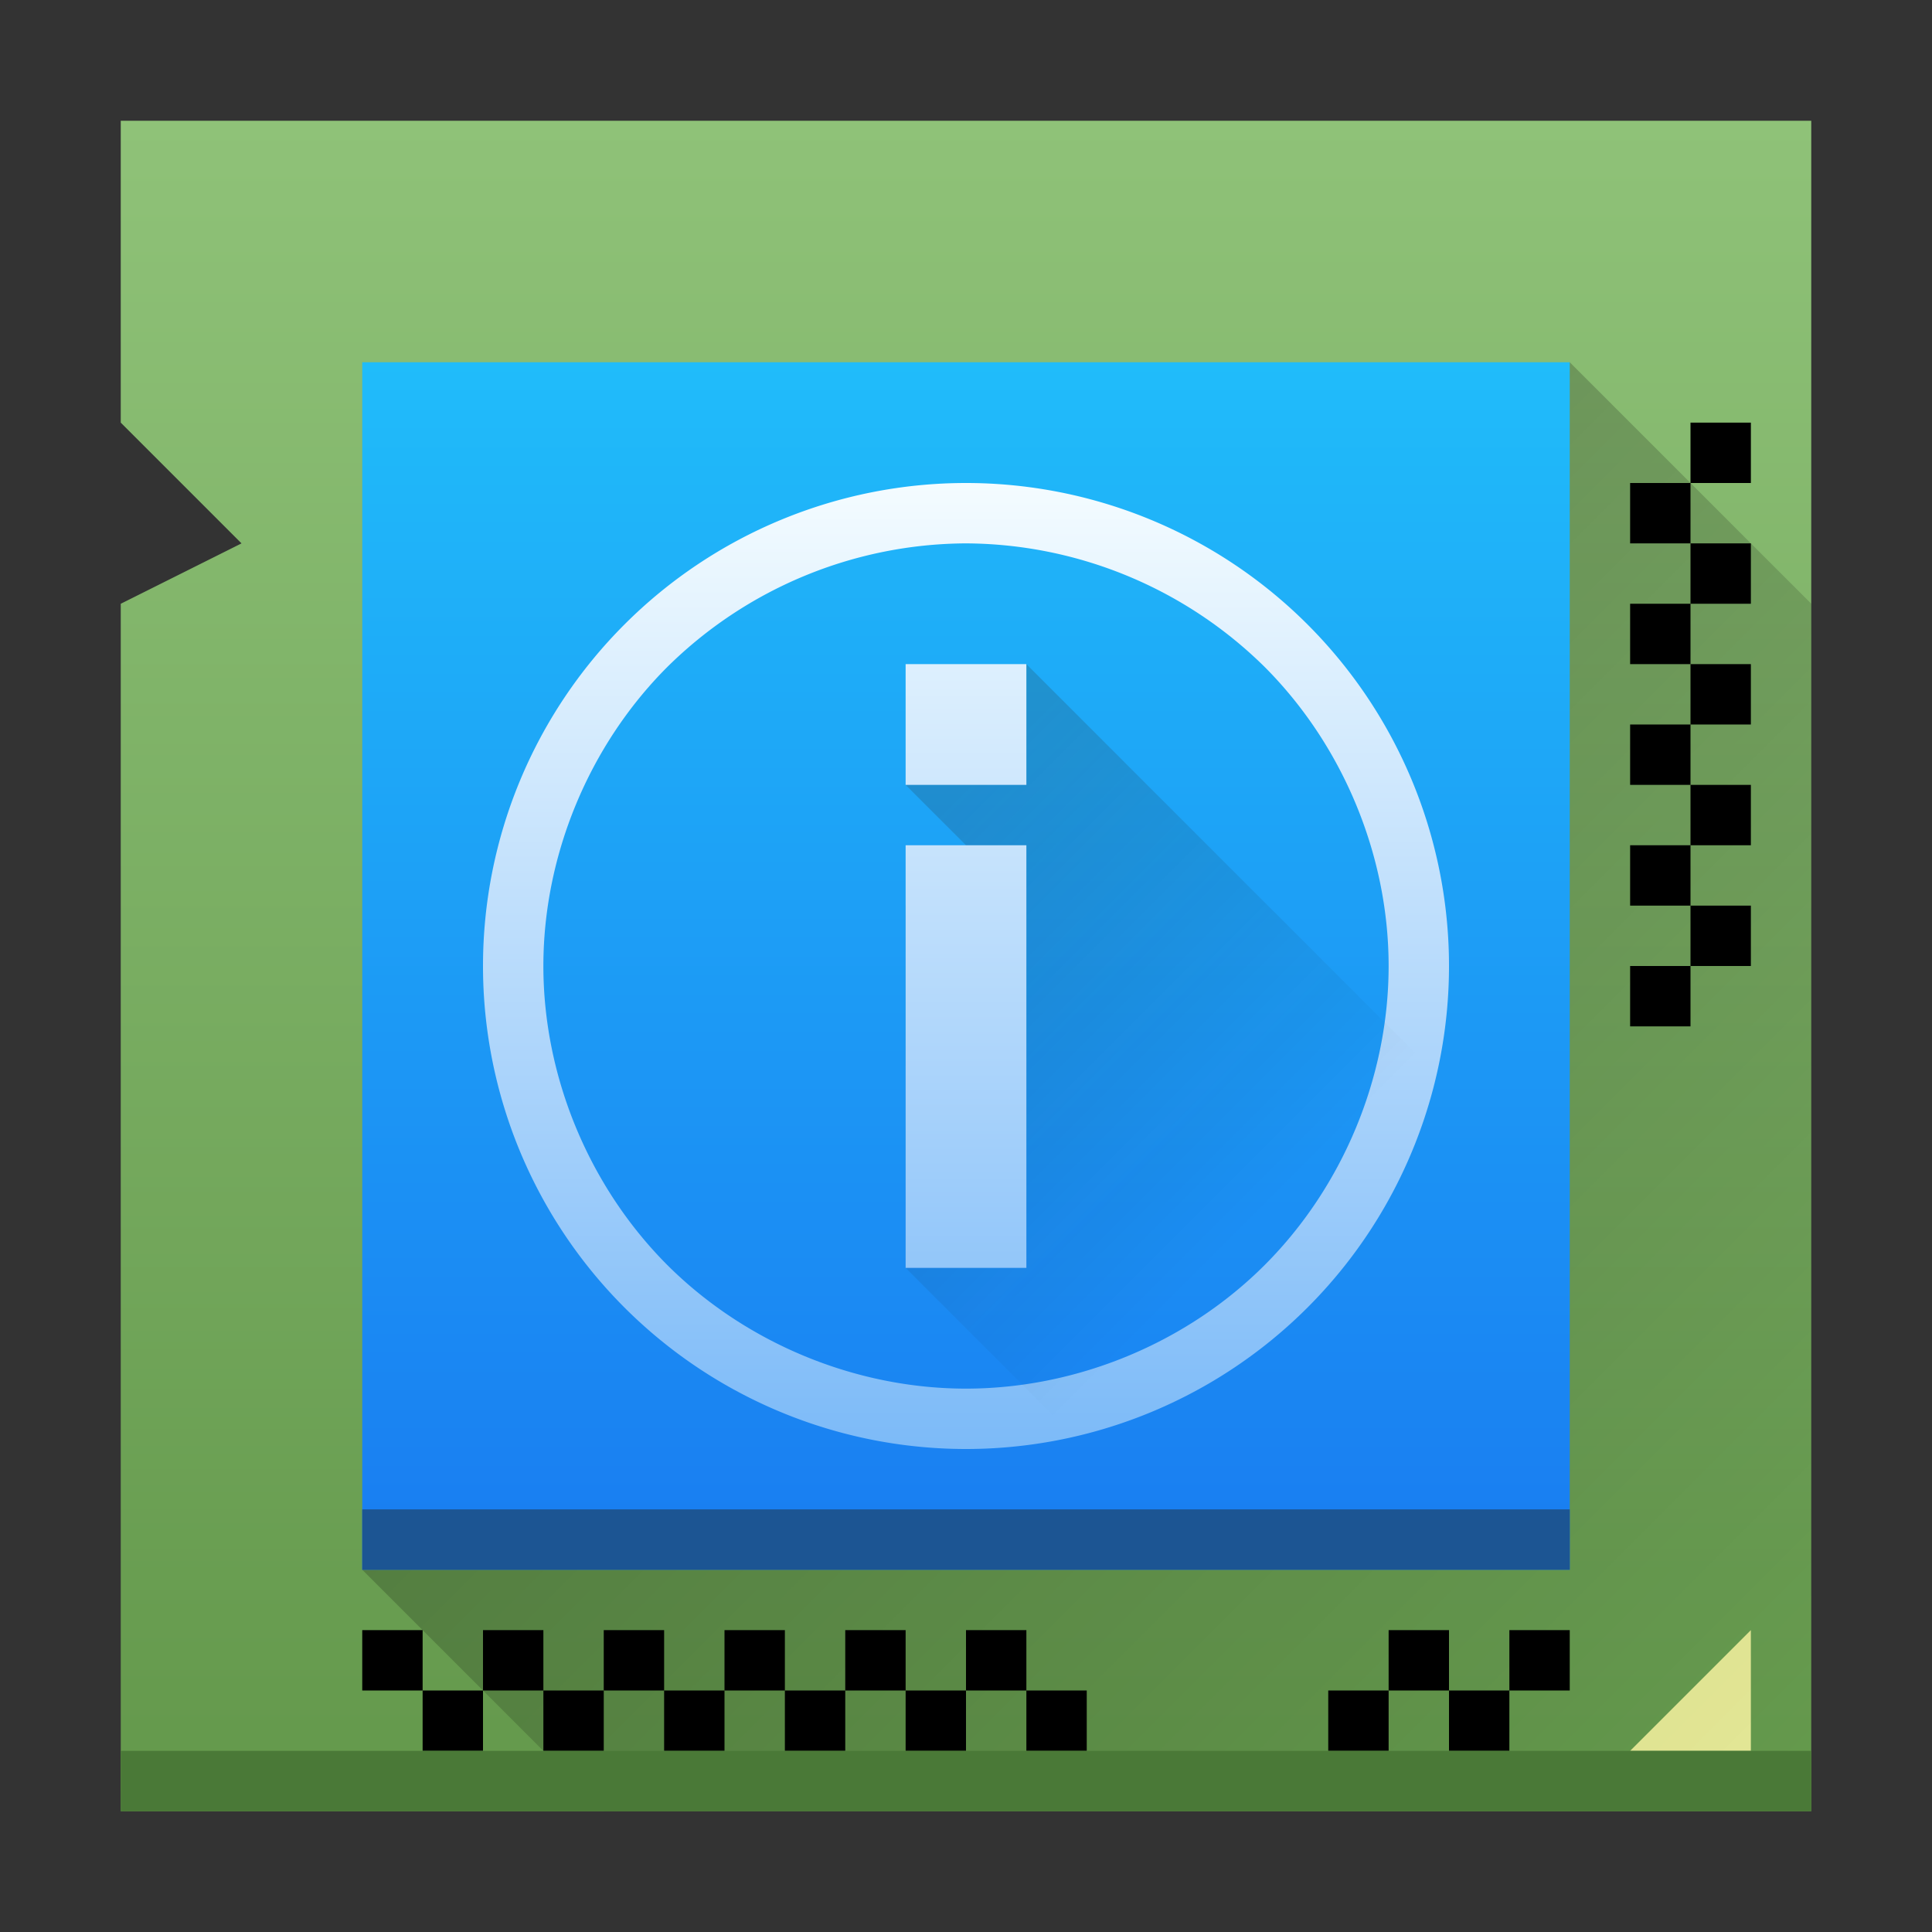
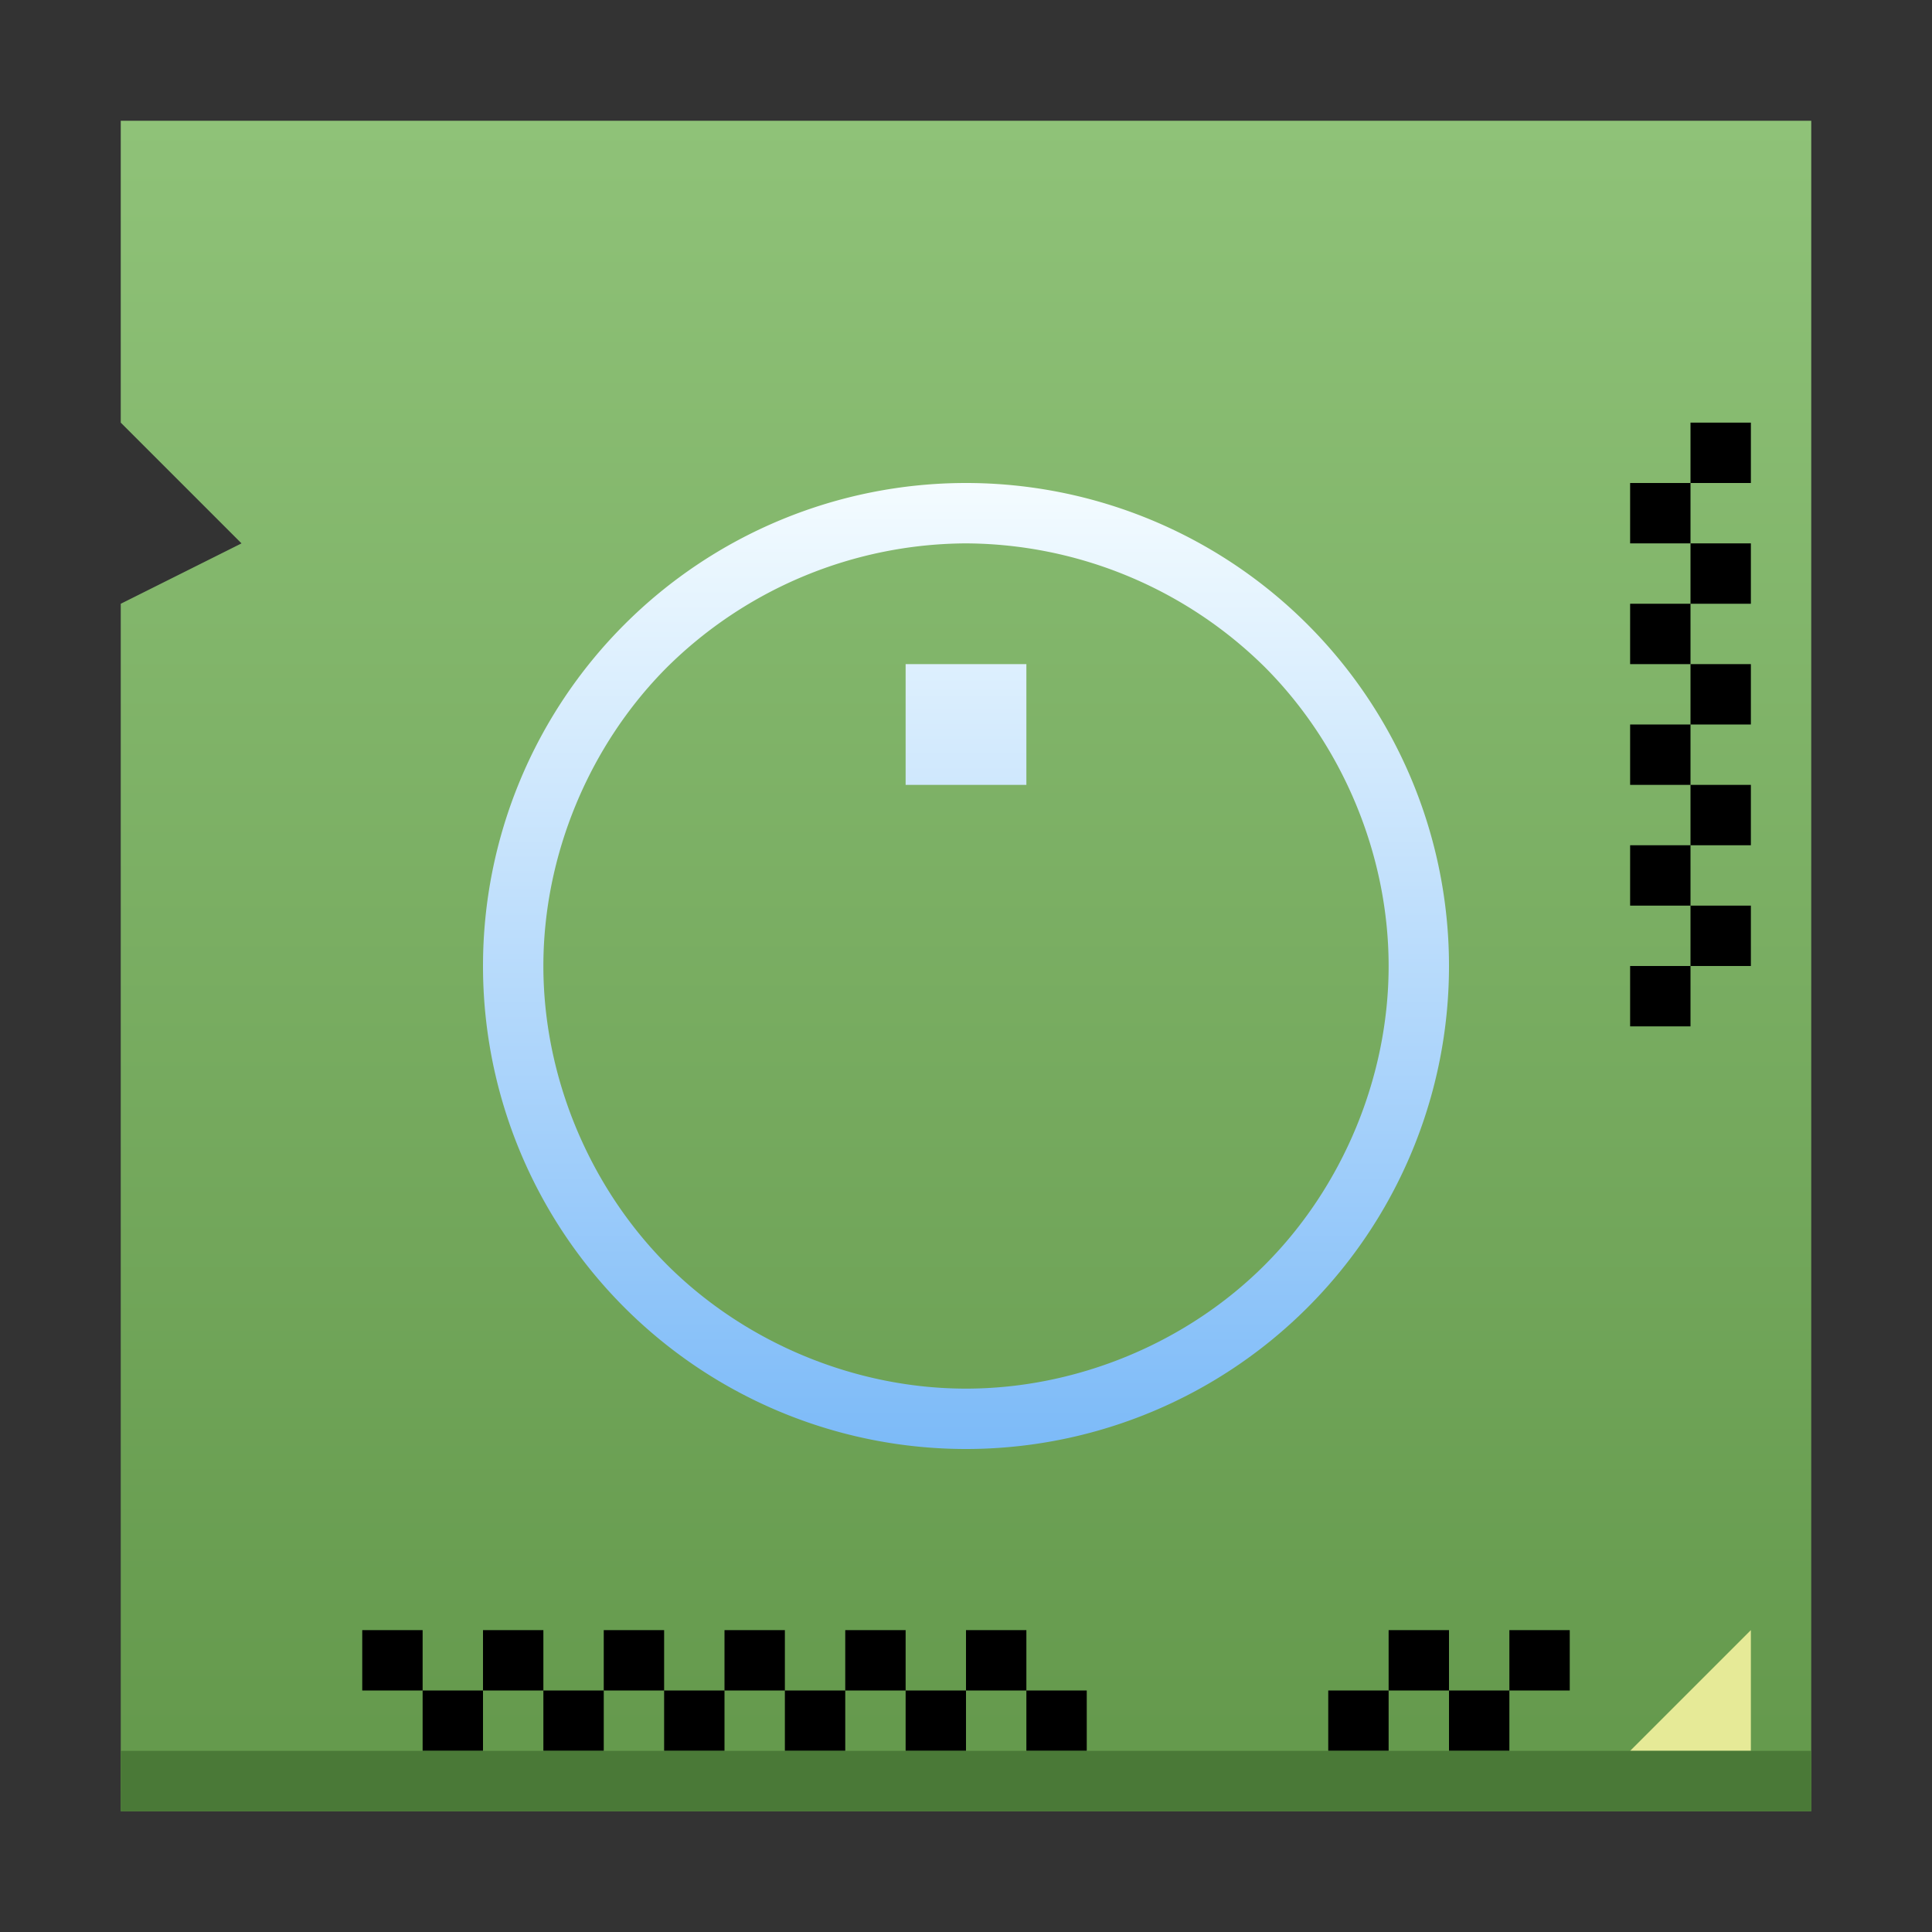
<svg xmlns="http://www.w3.org/2000/svg" xmlns:xlink="http://www.w3.org/1999/xlink" height="32" width="32">
  <rect width="100%" height="100%" fill="#333333" stroke="none" />
  <linearGradient id="e" gradientUnits="userSpaceOnUse" x1="392.571" x2="406.571" xlink:href="#a" y1="539.798" y2="553.798" />
  <linearGradient id="h" gradientUnits="userSpaceOnUse" x1="391.571" x2="397.571" xlink:href="#b" y1="537.798" y2="543.798" />
  <linearGradient id="d" gradientUnits="userSpaceOnUse" x1="378.571" x2="378.571" y1="553.798" y2="525.798">
    <stop offset="0" stop-color="#63984b" />
    <stop offset="1" stop-color="#8fc278" />
  </linearGradient>
  <linearGradient id="f" gradientUnits="userSpaceOnUse" x1="402.571" x2="402.571" y1="549.798" y2="529.798">
    <stop offset="0" stop-color="#197cf1" />
    <stop offset="1" stop-color="#20bcfa" />
  </linearGradient>
  <linearGradient id="a" gradientUnits="userSpaceOnUse" x1="402.571" x2="406.571" xlink:href="#b" y1="529.798" y2="533.798">
    <stop offset="0" />
    <stop offset="1" stop-opacity="0" />
  </linearGradient>
  <linearGradient id="c" gradientUnits="userSpaceOnUse" x1="-50" x2="-22.15">
    <stop offset="0" stop-color="#7cbaf8" />
    <stop offset="1" stop-color="#f4fcff" />
  </linearGradient>
  <linearGradient id="g" gradientUnits="userSpaceOnUse" x1="18" x2="18" xlink:href="#c" y1="24" y2="8" />
  <linearGradient id="i" gradientUnits="userSpaceOnUse" x1="399.571" x2="399.571" xlink:href="#c" y1="547.798" y2="531.798" />
  <linearGradient id="j" gradientUnits="userSpaceOnUse" x1="398.571" x2="398.571" xlink:href="#c" y1="547.798" y2="531.798" />
  <linearGradient id="b" gradientUnits="userSpaceOnUse" x1="802.643" x2="816.643" y1="36.236" y2="50.236">
    <stop offset="0" stop-color="#292c2f" />
    <stop offset="1" stop-opacity="0" />
  </linearGradient>
  <path d="M378.571 530.798v-5h28v28h-28v-20l2-1z" fill="url(#d)" transform="translate(-376.571 -523.798)" />
  <path d="m29 27-2 2h2z" fill="#e6ea97" fill-rule="evenodd" />
-   <path d="m382.571 549.798 4 4h20v-20l-4-4z" fill="url(#e)" opacity=".2" transform="translate(-376.571 -523.798)" />
-   <path d="M382.571 529.798h20v20h-20z" fill="url(#f)" transform="translate(-376.571 -523.798)" />
+   <path d="M382.571 529.798h20h-20z" fill="url(#f)" transform="translate(-376.571 -523.798)" />
  <path d="M6 27h1v1H6zm1 1h1v1H7zm1-1h1v1H8zm1 1h1v1H9zm1-1h1v1h-1zm1 1h1v1h-1zm1-1h1v1h-1zm13 0h1v1h-1zm-1 1h1v1h-1zm-1-1h1v1h-1zm-1 1h1v1h-1zm-5 0h1v1h-1zm-1-1h1v1h-1zm-1 1h1v1h-1zm-1-1h1v1h-1zm-1 1h1v1h-1zM28 7h1v1h-1zm-1 1h1v1h-1zm1 1h1v1h-1zm-1 1h1v1h-1zm1 1h1v1h-1zm-1 1h1v1h-1zm1 1h1v1h-1zm-1 3h1v1h-1zm1-1h1v1h-1zm-1-1h1v1h-1z" />
-   <path d="M6 25h20v1H6z" fill="#1c5593" fill-rule="evenodd" />
  <path d="M16 8a8 8 0 0 0-8 8 8 8 0 0 0 8 8 8 8 0 0 0 8-8 8 8 0 0 0-8-8zm0 1a7.09 7.09 0 0 1 4.95 2.05C22.244 12.348 23 14.168 23 16s-.755 3.653-2.05 4.95S17.832 23 16 23s-3.653-.755-4.95-2.05C9.756 19.652 9 17.832 9 16s.755-3.653 2.05-4.95A7.084 7.084 0 0 1 16 9z" fill="url(#g)" />
-   <path d="m393.571 534.798 9 9v5h-7l-4-4v-6l1-1-1-1z" fill="url(#h)" opacity=".2" transform="translate(-376.571 -523.798)" />
  <path d="M391.571 534.798h2v2h-2z" fill="url(#i)" transform="translate(-376.571 -523.798)" />
-   <path d="M391.571 537.798h2v7h-2z" fill="url(#j)" transform="translate(-376.571 -523.798)" />
  <path d="M2 29h28v1H2z" fill="#4a7937" />
</svg>